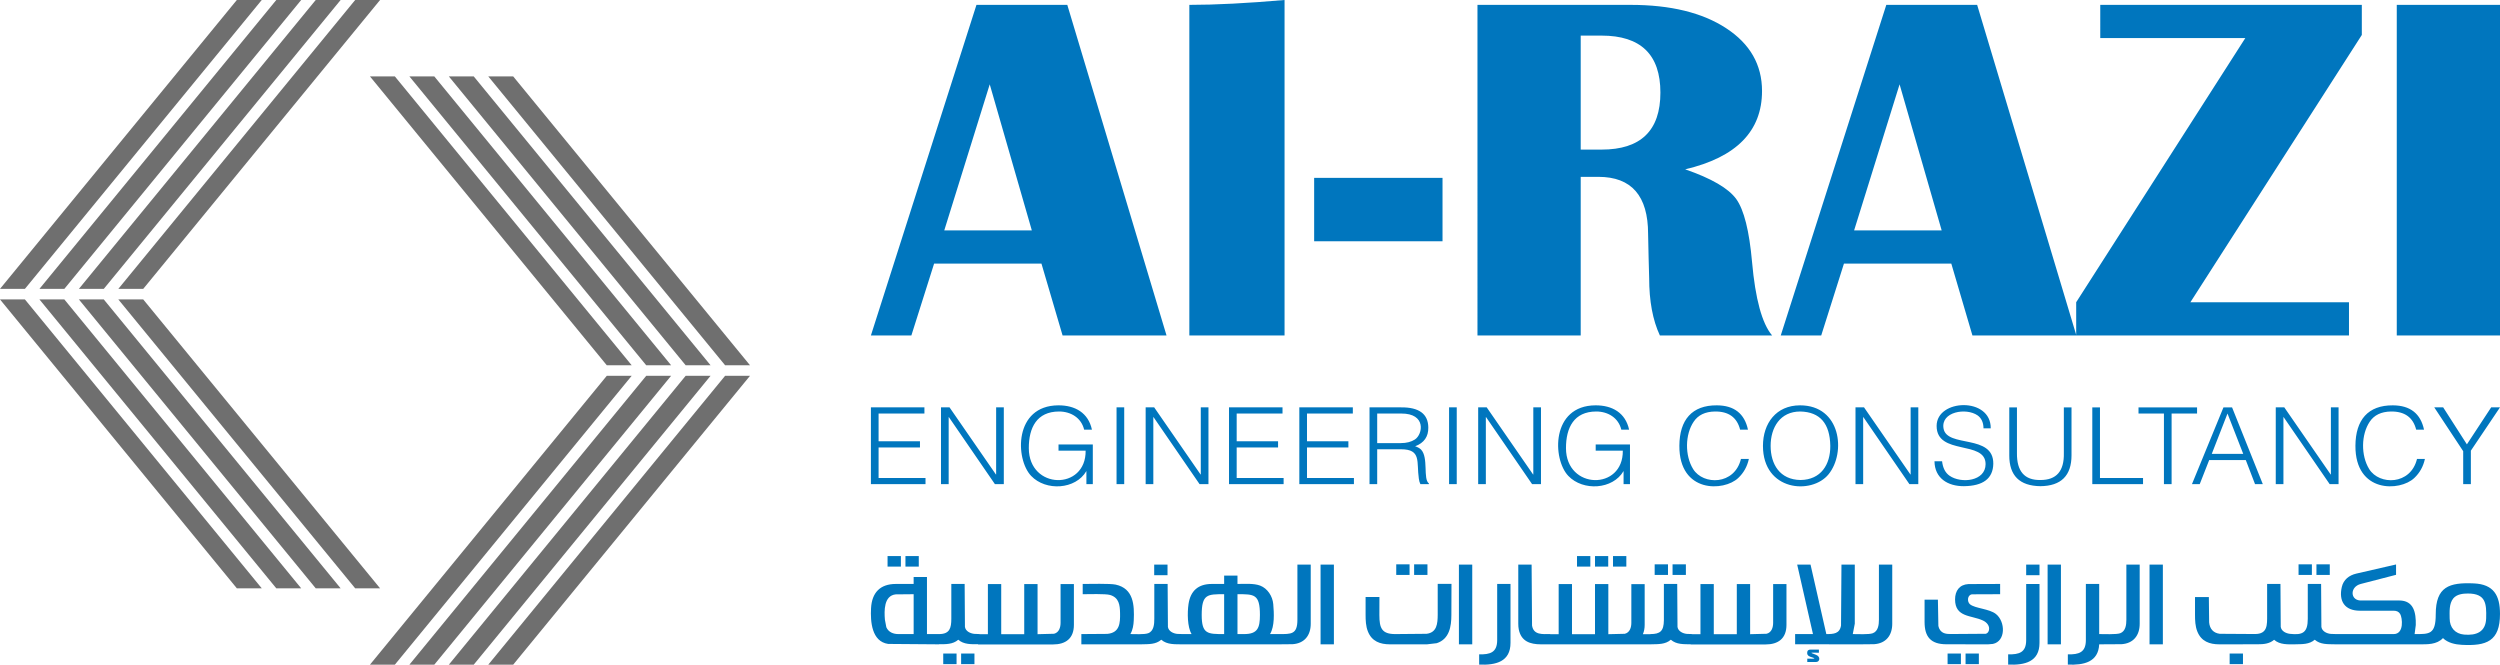
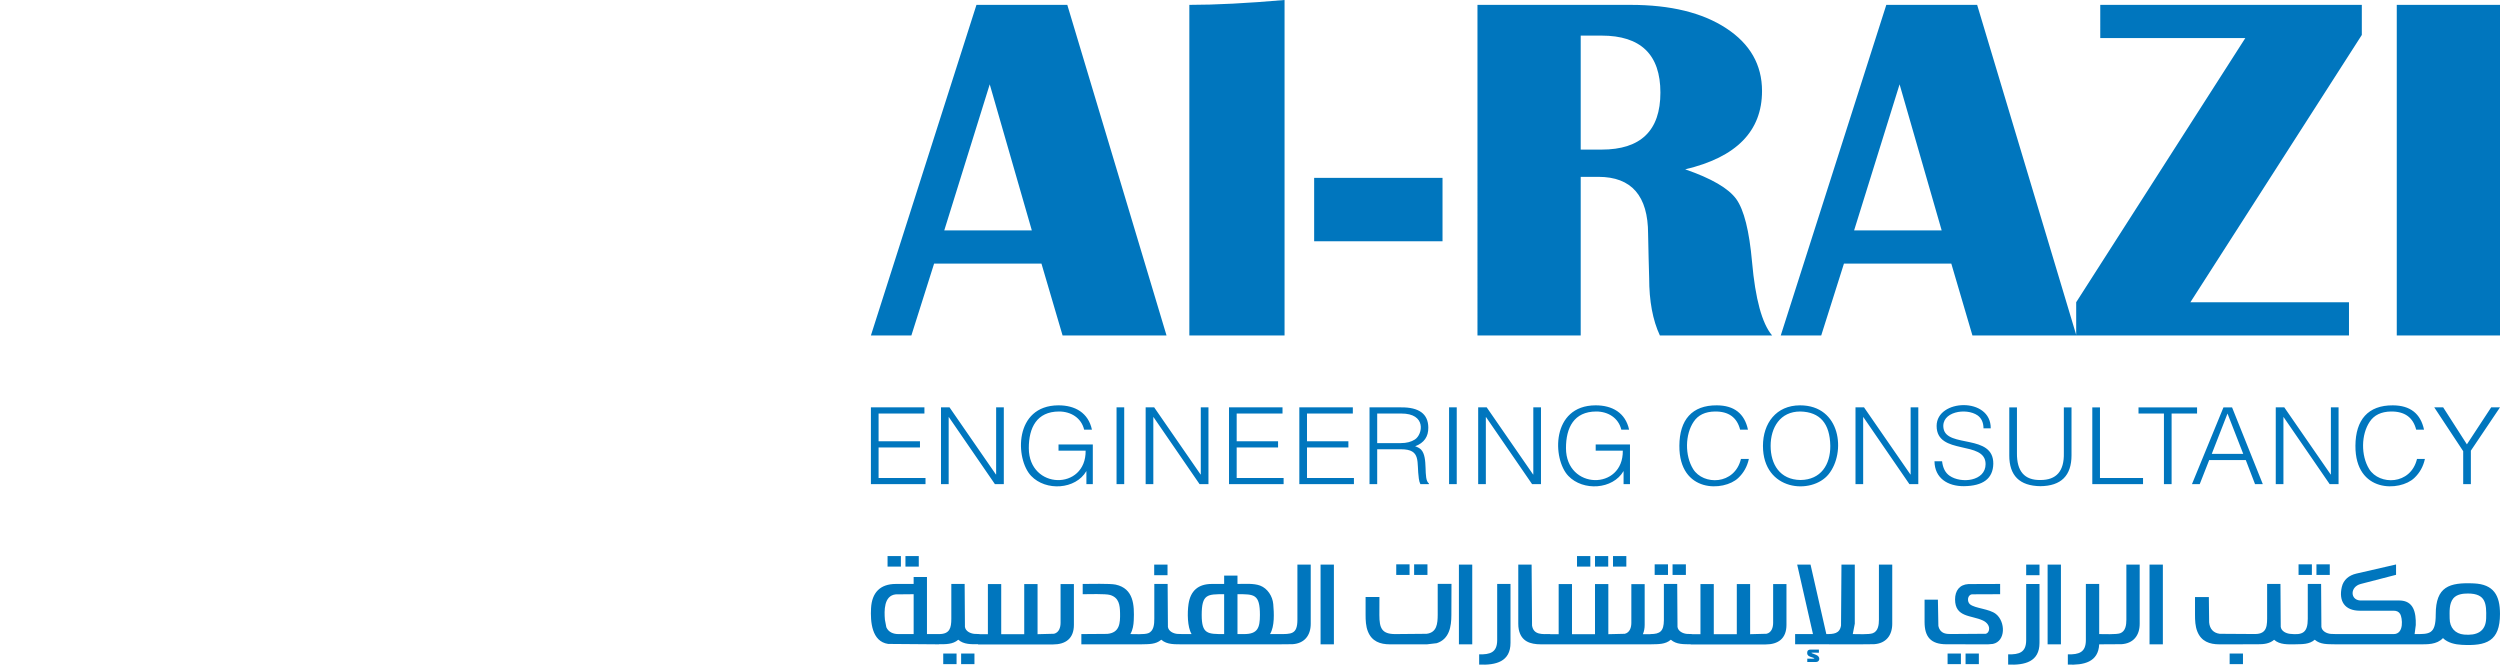
<svg xmlns="http://www.w3.org/2000/svg" xml:space="preserve" width="323.098" height="85.904" style="shape-rendering:geometricPrecision;text-rendering:geometricPrecision;image-rendering:optimizeQuality;fill-rule:evenodd;clip-rule:evenodd" viewBox="0 0 34230.68 9101.09">
  <defs>
    <style>.fil0{fill:#6f6f6f}.fil1{fill:#0076be;fill-rule:nonzero}</style>
  </defs>
  <g id="Layer_x0020_1">
    <g id="_2366324140608">
-       <path d="M4123.76.12h-340.92L540.01 3955.42h341.04zM4663.89.12h-341.04l-3242.79 3955.3h340.96zM5203.94.12h-340.96l-3242.83 3955.3h340.92zM3583.79 8055.15h-341L0 4099.81h341zM4123.76 8055.15h-340.92L540.01 4099.81h341.04zM4663.89 8055.15h-341.04L1080.06 4099.81h340.96zM5203.94 8055.15h-340.96L1620.15 4099.81h340.92zM3583.79.12h-341L0 3955.42h341zM6145.49 1045.94h340.96l3242.79 3955.34h-340.96zM5605.4 1045.94h341.04l3242.79 3955.34h-341zM5065.39 1045.94h340.96l3242.83 3955.34h-340.96zM6685.46 9101.01h341.04l3242.79-3955.33h-341zM6145.49 9101.01h340.96l3242.79-3955.33h-340.96zM5605.4 9101.01h341.04l3242.79-3955.33h-341zM5065.39 9101.01h340.96l3242.83-3955.33h-340.96zM6685.46 1045.94h341.04l3242.79 3955.34h-341z" class="fil0" />
      <path d="m14613.72 66.75 1358.6 4526.18h-1423.26l-289.31-983.96h-1469.63l-311.29 983.96h-554.15L13369.93 66.75h1243.79zm-1684.46 3087.54h1198.67l-576.17-1999.55-622.5 1999.55zM17588.46.04v4592.89H16284.8V66.75c360.1 0 794.64-22.62 1303.66-66.71zm2162.96 2434.97v868.6h-1757.74v-868.6h1757.74zm478.51 2157.92V66.75h2097.02c545.66 0 982.64 106.31 1308.54 320.06 327.15 213.79 490.72 499.93 490.72 859.55 0 548.5-350.33 907.04-1052.23 1072.17 360.1 124.41 593.23 260.11 699.46 407.15 106.19 148.16 178.19 435.42 216.03 860.67 45.17 507.82 136.74 843.69 274.65 1006.58h-1536.74c-97.7-209.26-146.51-471.62-146.51-784.91l-7.33-268.04-7.33-337.04c0-521.39-227.04-781.51-679.88-781.51h-242.9v2171.49h-1413.49zm1413.49-2544.69h285.62c537.09 0 805.65-260.15 805.65-780.38 0-520.27-268.56-780.38-805.65-780.38h-285.62v1560.77zM27071.59 66.75l1358.6 4526.18h-1423.26l-289.31-983.96h-1469.67l-311.25 983.96h-554.15L25827.8 66.75h1243.79zm-1684.5 3087.54h1198.71l-576.17-1999.55-622.54 1999.55zM32338.67 66.75v411.67l-2347.28 3659.83h2171.49v454.68h-3735.15v-454.68l2315.53-3616.82h-1985.98V66.75h3581.38zm1892 0v4526.18h-1413.49V66.75h1413.49zM12672.35 6629.16v-84.45h-642.52v-418.16h566.6v-84.25h-566.6v-380.16h627.58v-84.45h-732.69v1051.47h747.63zm950.44 0h121.65V5577.69h-105.07v918.81h-3.2l-634.91-918.81h-116.88v1051.47h105.07v-917.37h3.16l630.19 917.37zm1242.03-458.8c7.13 548.5-776.62 537.65-778.1-33.11-.72-282.34 109.84-501.81 412.68-502.85 162.77-.56 306.24 86.65 345.16 248.98h106.67c-49.85-231.32-231.08-334.71-460.77-333.43-607.32 3.4-592.11 735.26-371.47 966.5 201.57 211.3 608.68 187.8 756.32-66.91v179.63h87.73v-543.05h-469.42v84.25h371.19zm528.28 458.8V5577.69h-105.07v1051.47h105.07zm1031.85 0h121.61V5577.69h-105.11v918.81h-3.12l-634.91-918.81h-116.88v1051.47h105.07v-917.37h3.16l630.19 917.37zm1150.62 0v-84.45h-642.56v-418.16h566.64v-84.25h-566.64v-380.16h627.54v-84.45h-732.65v1051.47h747.67zm962.78 0v-84.45h-642.56v-418.16h566.64v-84.25h-566.64v-380.16h627.54v-84.45h-732.65v1051.47h747.67zm318.62-561.99v-405.03h328.15c346.37-2.32 297.35 283.9 188.6 355.14-50.45 33.07-115.36 49.89-194.45 49.89h-322.3zm325.26 84.21c283.42 0 211.26 172.54 244.78 402.06 3.96 30.95 11.33 56.22 21.54 75.72h116.12v-9.97c-82.93-59.62-2.64-353.93-107.43-463.69-19.7-18.98-46.49-34.08-80.65-45.01 122.45-46.49 182.27-132.18 180.19-256.83-1.84-186.4-126.61-278.41-374.32-275.97h-430.57v1051.47h105.07v-477.78h325.26zm763.89 477.78V5577.69h-105.07v1051.47h105.07zm1031.85 0h121.65V5577.69h-105.15v918.81h-3.12l-634.91-918.81h-116.88v1051.47h105.07v-917.37h3.16l630.19 917.37zm1242.03-458.8c7.13 548.5-776.66 537.65-778.14-33.11-.72-282.34 109.84-501.81 412.72-502.85 162.77-.56 306.16 86.65 345.16 248.98h106.67c-49.89-231.32-231.08-334.71-460.81-333.43-607.24 3.4-592.23 735.18-371.43 966.5 201.57 211.26 608.84 187.52 756.32-66.91v179.63h87.73v-543.05h-469.46v84.25h371.23zm1713.77-286.98c-47.29-221.23-189.68-332.47-427.13-333.43-338.4-1.76-510.34 197.21-512.3 553.5-3.52 651.21 611.65 628.26 806.49 440.75 74.08-69.83 122.45-156.73 145.03-260.68h-108.23c-87.41 361.1-516.43 361.54-654.37 139.71-115.52-185.76-111.68-474.22 7.37-649.61 60.14-90.3 156.57-136.78 288.95-139.23 188.6-2.68 304.2 80.32 346.77 248.98h107.43zm205.14 221.75c0 619.61 667.55 673.47 898.71 388.45 240.41-296.43 169.66-943.84-391.13-943.64-326.3.12-507.58 246.02-507.58 555.19zm514.66 467.33c-284.18-3.92-409.59-216.75-409.59-467.33 0-249.94 129.82-471.58 406.67-470.74 268.48 6.33 405.35 163.05 410.31 470.74 2.08 256.83-128.86 463.49-407.39 467.33zm1490.77 56.7h121.61V5577.69h-105.07v918.81h-3.16l-634.95-918.81h-116.88v1051.47H25511v-917.37h3.12l630.23 917.37zm343.32-313.77c2.16 231.48 181.35 342.72 402.18 341.48 264.56-2.92 398.78-105.11 402.99-306.64 4.32-412.72-634.87-214.39-681.44-483.39-39.72-229.64 309.13-288.42 466.29-179.39 53.06 38.24 80.12 97.38 81.17 177.47h98.78c5.13-432.38-740.82-404.39-740.82-33.11 0 409.99 670.43 190.16 670.43 522.79 0 235.29-333.95 270.21-493.64 159.17-57.5-39.88-91.66-106.11-102.15-198.37h-103.79zm1024-82.01c-1.04 278.45 140.83 419.6 425.85 423.49 284.22-2.92 426.33-144.07 426.33-423.73v-655.45h-105.07v626.5c5.49 246.3-101.43 368.99-321.02 368.27-216.99 3.64-323.94-119.05-321.02-368.27v-626.5h-105.07v655.69zm1831.49 395.78v-84.45h-589.74v-967.02h-105.07v1051.47h694.81zm-61.95-967.02h348.05v967.02h105.07v-967.02h348.61v-84.45h-801.73v84.45zm837.97 967.02 129.82-330.31h500.93l126.89 330.31h106.39l-421.12-1051.47h-117.64l-431.62 1051.47h106.35zm380.44-967.02 215.39 552.5h-430.86l215.47-552.5zm1399.08 967.02h121.61V5577.69h-105.11v918.81h-3.12l-634.91-918.81h-116.88v1051.47h105.07v-917.37h3.16l630.19 917.37zm1291.92-745.79c-47.29-221.23-189.64-332.47-427.17-333.43-338.36-1.76-510.3 197.21-512.22 553.5-3.56 651.17 611.57 628.26 806.45 440.75 74.08-69.83 122.41-156.73 144.99-260.68h-108.19c-87.41 361.14-516.55 361.54-654.41 139.71-115.44-185.76-111.64-474.22 7.37-649.61 60.18-90.3 156.61-136.78 288.99-139.23 188.6-2.68 304.2 80.32 346.77 248.98h107.43zm586.86 200.81-324.7-506.5h-122.13l396.1 599.95v451.52h105.11v-458.56l398.74-592.91h-120.81l-332.31 506.5zM31963.28 8822.36v-.48c-93.42-1.92-193.84 3.92-269.12-62.71-75.36 65.63-171.62 60.1-265.44 62.79v.4c-99.55 0-210.58 8.73-290.95-62.39-63.59 55.38-143.79 61.55-224.6 61.59l-524.95.8c-133.94.12-248.26-39.84-302.36-177.31-28.35-72.08-31.19-150.56-31.19-227.52v-242.82h189.56l3.88 347.37c8.33 88.89 58.22 144.95 145.59 155.96l482.55 3.12c173.98-.16 165.86-126.09 165.86-258.67V7995.6h182.51l3.88 588.1c9.21 60.34 74.44 89.29 127.17 95.14 172.7 19.1 243.06-15.98 243.06-207.22V7995.6h182.51l3.92 588.86c9.13 59.98 74.4 89.73 127.13 94.9l73.08 2.6h789.07c147.56 0 119.13-225.4 89.69-274.57-19.42-32.43-49.37-45.25-89.45-45.25h-461.73c-212.78 0-291.95-135.26-248.3-324.98 22.74-98.82 98.14-160.05 198.89-183.27l543.89-125.05v141.67l-482.79 125.09c-149.16 38.4-146.43 215.91-10.93 226.16h534.8c203.01 0 232.65 167.34 229.04 336.2l-16.1 124.01c199.93 0 289.35 9.37 289.35-270.13 0-379.92 185.4-438.66 521.55-423.81 271.53 12.01 358.26 163.81 358.26 417.8 0 375.36-186.08 441.23-521.55 423.53-90.26-4.72-192.52-25.95-259.19-92.3-86.21 91.34-214.67 85.29-329.15 85.29h-1157.46zm1628.84-630.23c-60.62 73.56-51.33 185.52-50.97 274.29.48 126.33 74.12 211.58 198.37 222.56 165.7 14.66 296.39-34.76 301.6-223.32 5.49-199.41-3.36-339.04-249.86-339.04-68.91 0-150.8 9.29-199.13 65.51zm-20734.3 489.84c146.31 0 167.94-83.29 167.94-210.34v-476.02h182.51l3.92 588.1c9.21 60.34 74.4 89.29 127.13 95.14l73.04 3.12v1.56h114.16v-686.37h182.51v686.37h315.09v-686.37h182.51v686.37l225.68-6.01c68.91-17.18 89.45-87.29 89.45-150.28v-530.08h182.51v558.43c0 188.68-115.04 268.32-285.74 268.32h-1026.16v-3.12c-93.9 0-195.57 5.29-271.21-61.63-74.32 64.75-170.46 61.63-263.36 61.63v1.56l-696.78-5.49c-226.24-32.95-244.14-306.8-234.25-489.56 11.53-212.86 124.81-331.71 339.28-331.71h243.9v-95.18h182.51v781.55h165.33zm57.22 411.79v-145.03h182.51v145.03h-182.51zm-517.39-1335.29V7613.4h182.51v145.07h-182.51zm-244.94 0V7613.4h182.55v145.07h-182.55zm-16.86 829.88c30.19 69.07 97.14 93.62 166.38 93.62h207.74v-545.98l-246.74 2.32c-161.73 18.54-157.01 223.48-146.92 346.05l19.54 103.99zm1024.08 505.41v-145.03h182.51v145.03h-182.51zm1646.26-271.41v-140.39l354.61-2.6c171.06-15.58 178.07-147.72 175.27-285.74-2.2-109-13.97-209.82-135.7-246.98-61.38-18.74-300.36-10.65-375.72-10.65V7995.6c91.18 0 375.16-7.65 451.6 9.09 245.9 53.7 256.71 279.42 247.5 488.28-2.88 65.55-13.21 132.14-46.53 189 50.73 0 191.24 7.93 243.38-11.45 79.44-29.51 84.49-125.85 84.49-198.89v-476.02h182.51l3.88 588.86c9.13 59.98 74.44 89.73 127.17 94.9l73.04 2.6v140.39c-99.43-2.08-210.78 8.01-291.19-63.19-75.4 65.63-171.62 60.1-265.48 62.79v.4h-828.84zm2703.14 0v-140.39c169.42 0 255.07 7.33 255.07-196.57v-755h182.51v810.1c0 159.85-86.61 269.6-248.82 280.02l-188.76 1.84zm-475.02-140.39c185.48 0 216.87-84.17 216.87-262.08 0-287.38-79.84-283.9-307.32-283.9v545.98h90.46zm-272.97-545.98c-228.36 0-307.32-2.8-307.32 283.9 0 263.96 81.65 262.08 307.32 262.08v-545.98zm-589.14 686.37v-140.39h143.27c-58.5-96.26-59.1-293.39-42.12-409.75 26.99-184.96 135.54-276.61 319.02-276.61h168.98v-113.88h182.51v113.88c91.54 0 222.84-11.01 310.97 22.86 101.23 38.96 169.62 145.87 178.87 252.95 10.49 121.65 20.9 303.32-44.21 410.55h134.14v140.39H16172.2zm-368.67-946.88V7730.4h182.51v145.07h-182.51zm2278.05-145.07h182.51v1091.95h-182.51V7730.4zm805.17 691.05c0 177.67 32.15 260.52 217.11 260.52l430.01-3.92c140.83-17.9 150.72-138.63 151.6-260.52V7994.8h188.72l-1.52 426.65c-.28 155.6-26.83 329.23-200.97 385.29l-132.9 15.62h-506.94c-133.9 0-248.58-39.76-302.64-177.31-28.35-72.08-31.23-150.56-31.23-227.52v-242.82h189.56l-.8 246.74zm230.88-549.1v-145.07h182.51v145.07h-182.51zm244.9 0v-145.07h182.51v145.07h-182.51zm613.33-141.95h182.51v1091.95h-182.51V7730.4zm277.17 1229.22c149.48 3.16 246.74-24.99 246.74-194.97V7995.6h182.51v805.93c0 258.71-199.29 307.69-429.25 298.48v-140.39zm847.58-137.26c-150.68 0-272.89-41.04-305.48-205.66-4.44-22.34-6.53-47.81-6.53-76.2v-810.1h182.51l6.01 834.32c21.14 132.9 142.47 117.24 249.06 117.24v1.56h115.44v-686.37h182.51v686.37h315.09v-686.37h182.51v686.37l225.68-5.49c68.75-17.14 89.41-86.81 89.41-150v-530.12h182.51v558.47c0 46.53-8.05 88.89-24.43 127.13h103.19v-1.56c134.1 0 182.91-40.72 184.35-189.8v-496.56h182.51l3.88 588.86c9.13 59.98 74.44 89.73 127.17 94.9l73.04 2.6v1.56h114.16v-686.37h182.51v686.37h315.09v-686.37h182.51v686.37l225.68-6.01c68.87-17.18 89.41-87.29 89.41-150.28v-530.08h182.51v558.43c0 188.68-115 268.32-285.7 268.32h-1026.2v-1.96c-94.02-2-195.41 4.28-271.17-62.79-75.44 65.71-171.82 60.1-265.72 62.79v.4h-1511.56zm492.16-1063.88v-145.07h182.51v145.07h-182.51zm246.46 0v-145.07h180.95v145.07h-180.95zm246.46 0v-145.07h182.51v145.07h-182.51zm570.44 113.88v-145.07h182.51v145.07h-182.51zm244.9 0v-145.07h182.51v145.07h-182.51zm1678.25 949.2v-139.59h244.38l-216.31-951.57h182.79l216.27 951.57c97.98 0 183.07-3.4 201.25-117.52l5.97-834.04h182.51v809.05l-27.55 142.51c64.15 0 220.67 8.21 273.49-11.45 74.56-27.71 84.53-115.44 84.53-185.12v-755h182.51v810.1c0 159.85-86.61 269.6-248.82 280.02l-188.76 1.84-892.26-.8zm166.38 196.85c12.89 0 150.92 7.89 73.84-15.38-33.28-10.01-75.4-19.34-75.4-62.39 0-32.75 16.9-46.53 47.33-46.53h113.36v43.41c-92.22 0-152.04-10.61-43.41 26.79 73 25.15 55.74 99.83 5.97 99.83h-121.69v-45.73zm1818.88-390.53c36.96 48.93 88.05 53.26 148.72 53.3l476.06-3.36c59.9-14.94 76.36-127.86-39.28-181.99-156.73-73.4-380.88-39.92-380.88-288.34 0-119.21 60.74-203.25 183.27-210.3l433.7-1.56v140.39l-383.49 1.56c-65.75 6.25-72.8 101.27-28.59 136.98 70.43 57.02 264 60.46 354.61 132.62 132.78 105.75 135.06 373.47-41.36 409.47l-64.99 5.73-571.44-.8c-216.19-.12-299.28-103.67-299.28-305.72v-305.48h182.55l6.49 360.86c4.4 22.1 12.21 40.8 23.91 56.66zm102.19 465.89v-145.03h182.51v145.03h-182.51zm246.22 0v-145.03h181.99v145.03h-181.99zm583.14-134.14c149.6 3.16 246.74-24.87 246.74-194.97v-768.53h182.51v805.93c0 258.91-199.45 307.16-429.25 297.95v-140.39zm246.74-1084.15v-145.07h182.51v145.07h-182.51zm293.55-145.07h182.51v1091.95h-182.51V7730.41zm277.13 1229.22c149.52 3.16 246.74-24.99 246.74-194.97v-769.05h182.51v686.37c61.02 0 236.41 7.57 287.54-11.45 74.52-27.71 84.53-115.44 84.53-185.12v-755h182.51v810.1c0 159.85-86.61 269.6-248.82 280.02l-305.76 1.84c-11.57 244.82-211.62 286.38-429.25 277.65v-140.39zm1118.5-1229.22h182.51v1091.95h-182.51V7730.41zm1096.88 1363.36v-145.03h182.51v145.03h-182.51zm943.52-1221.41v-145.07h182.51v145.07h-182.51zm244.94 0v-145.07h182.51v145.07h-182.51z" class="fil1" />
    </g>
  </g>
</svg>